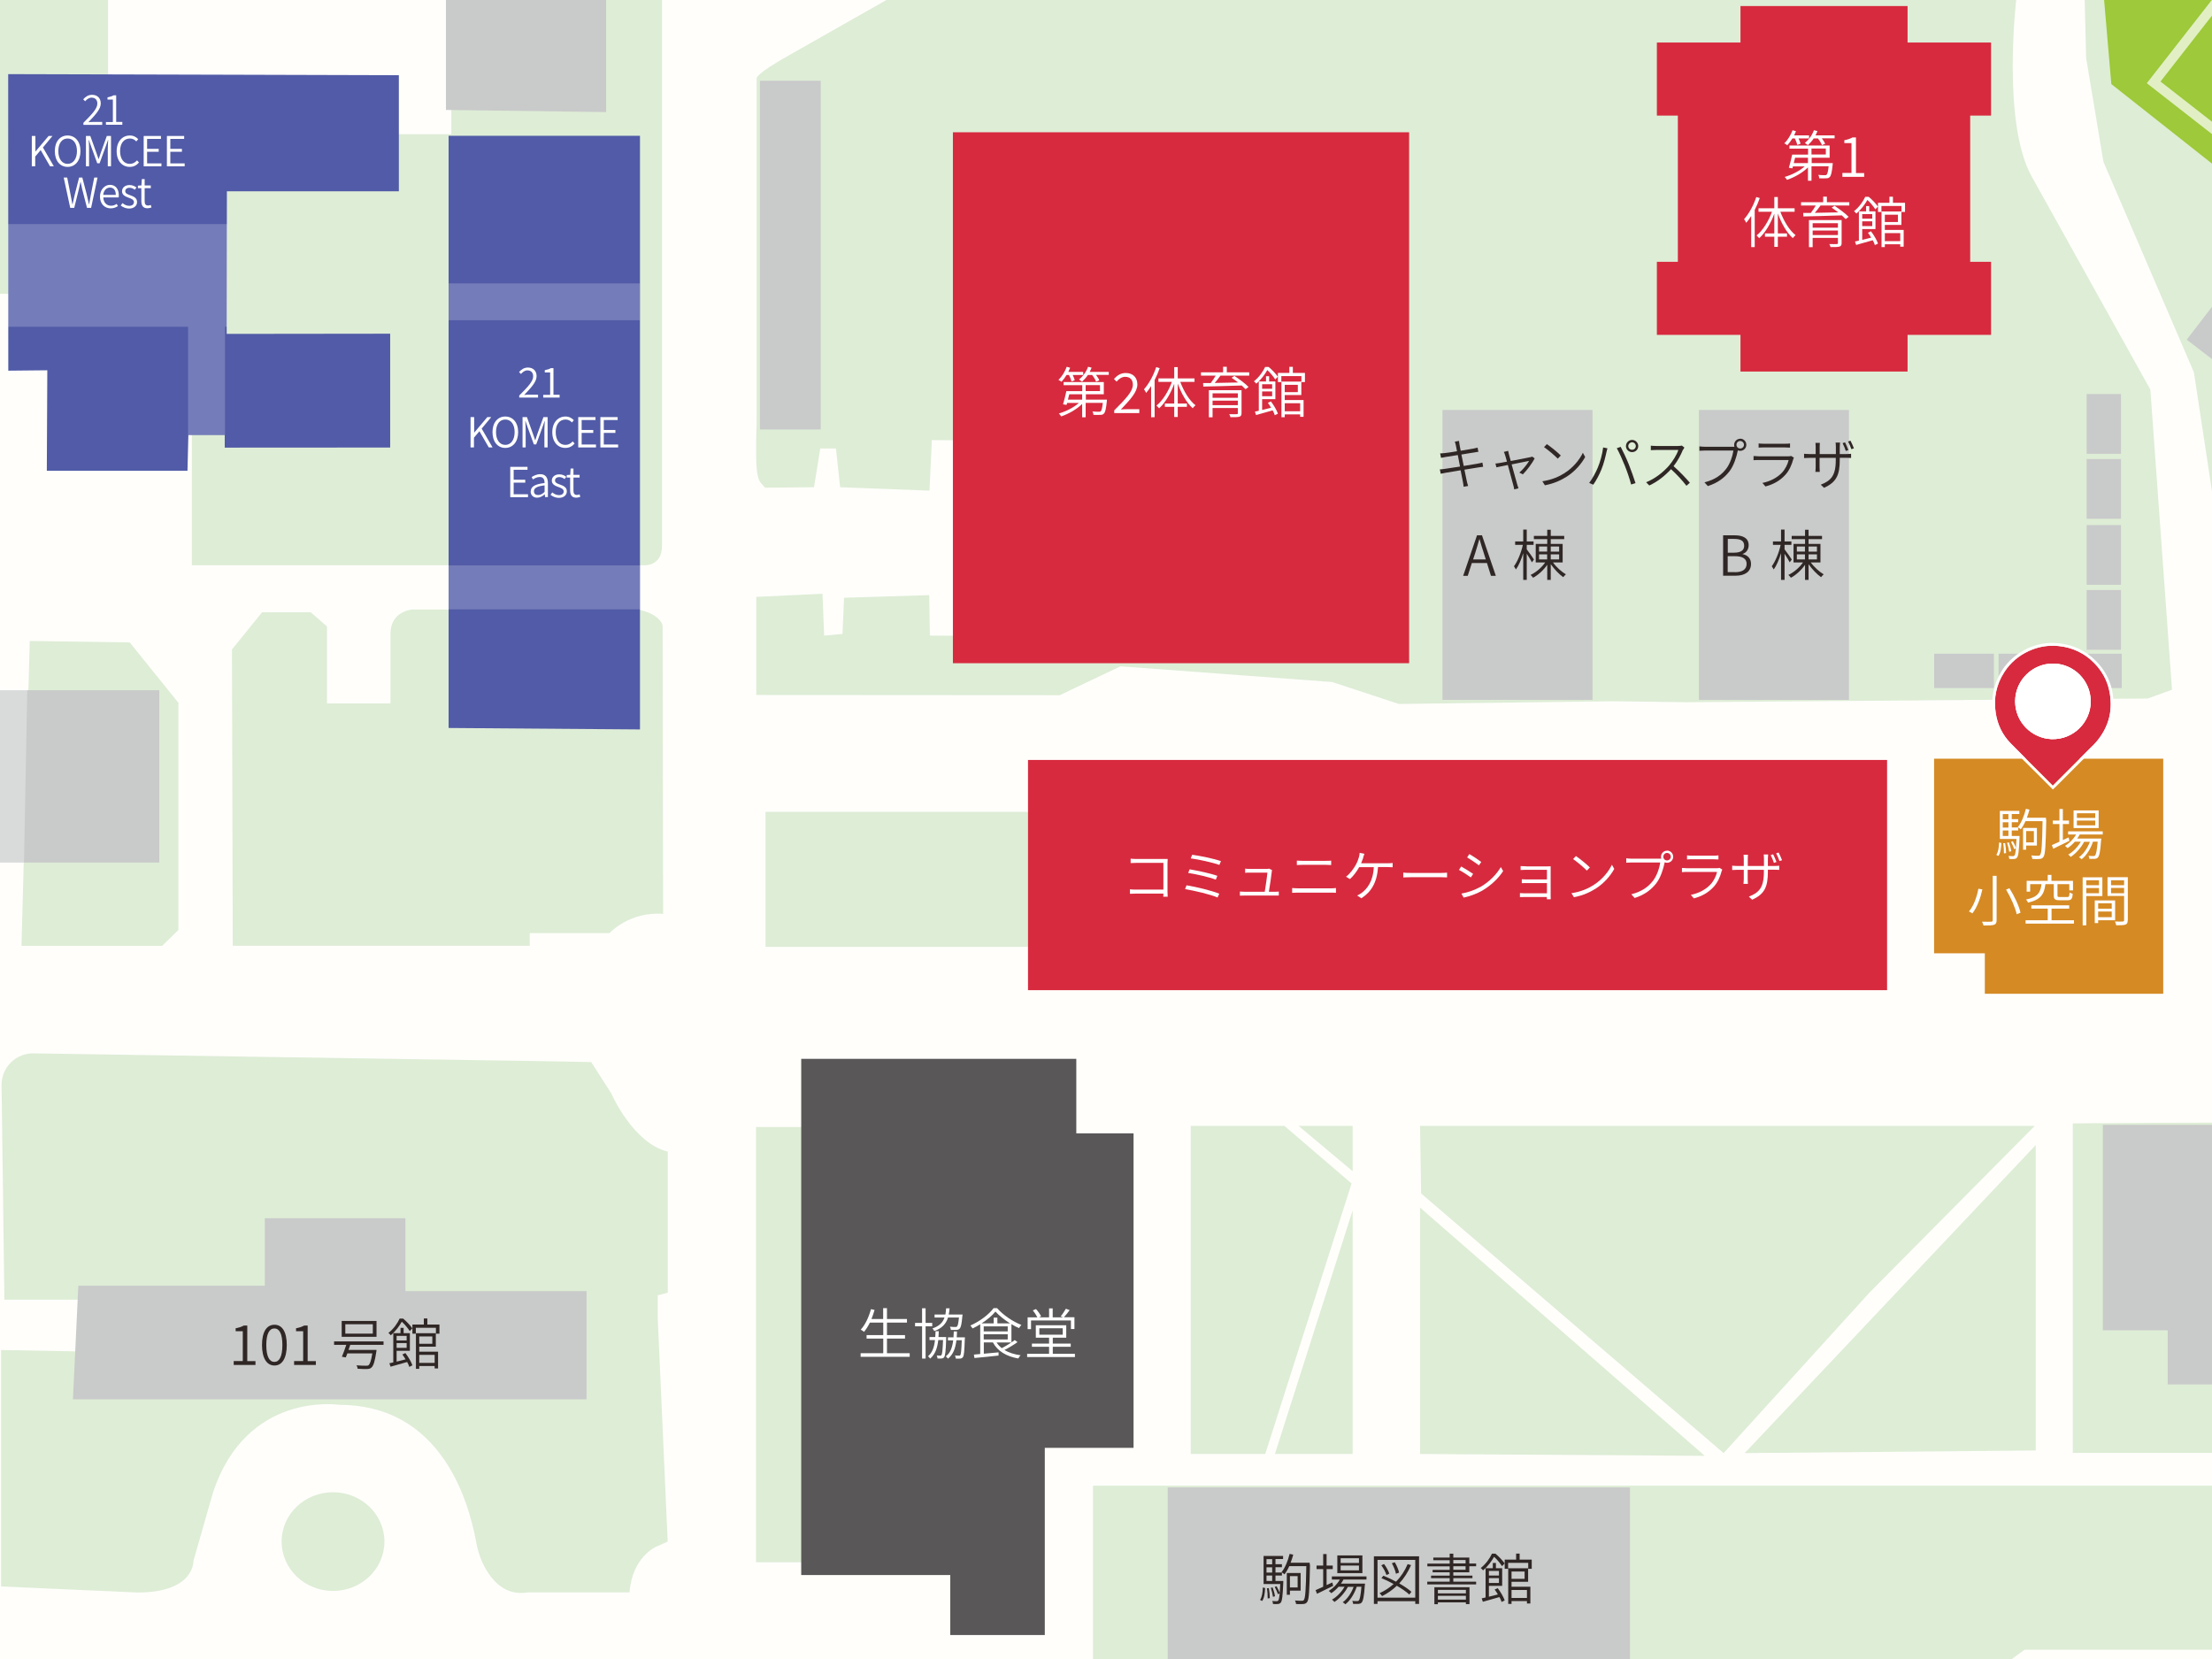
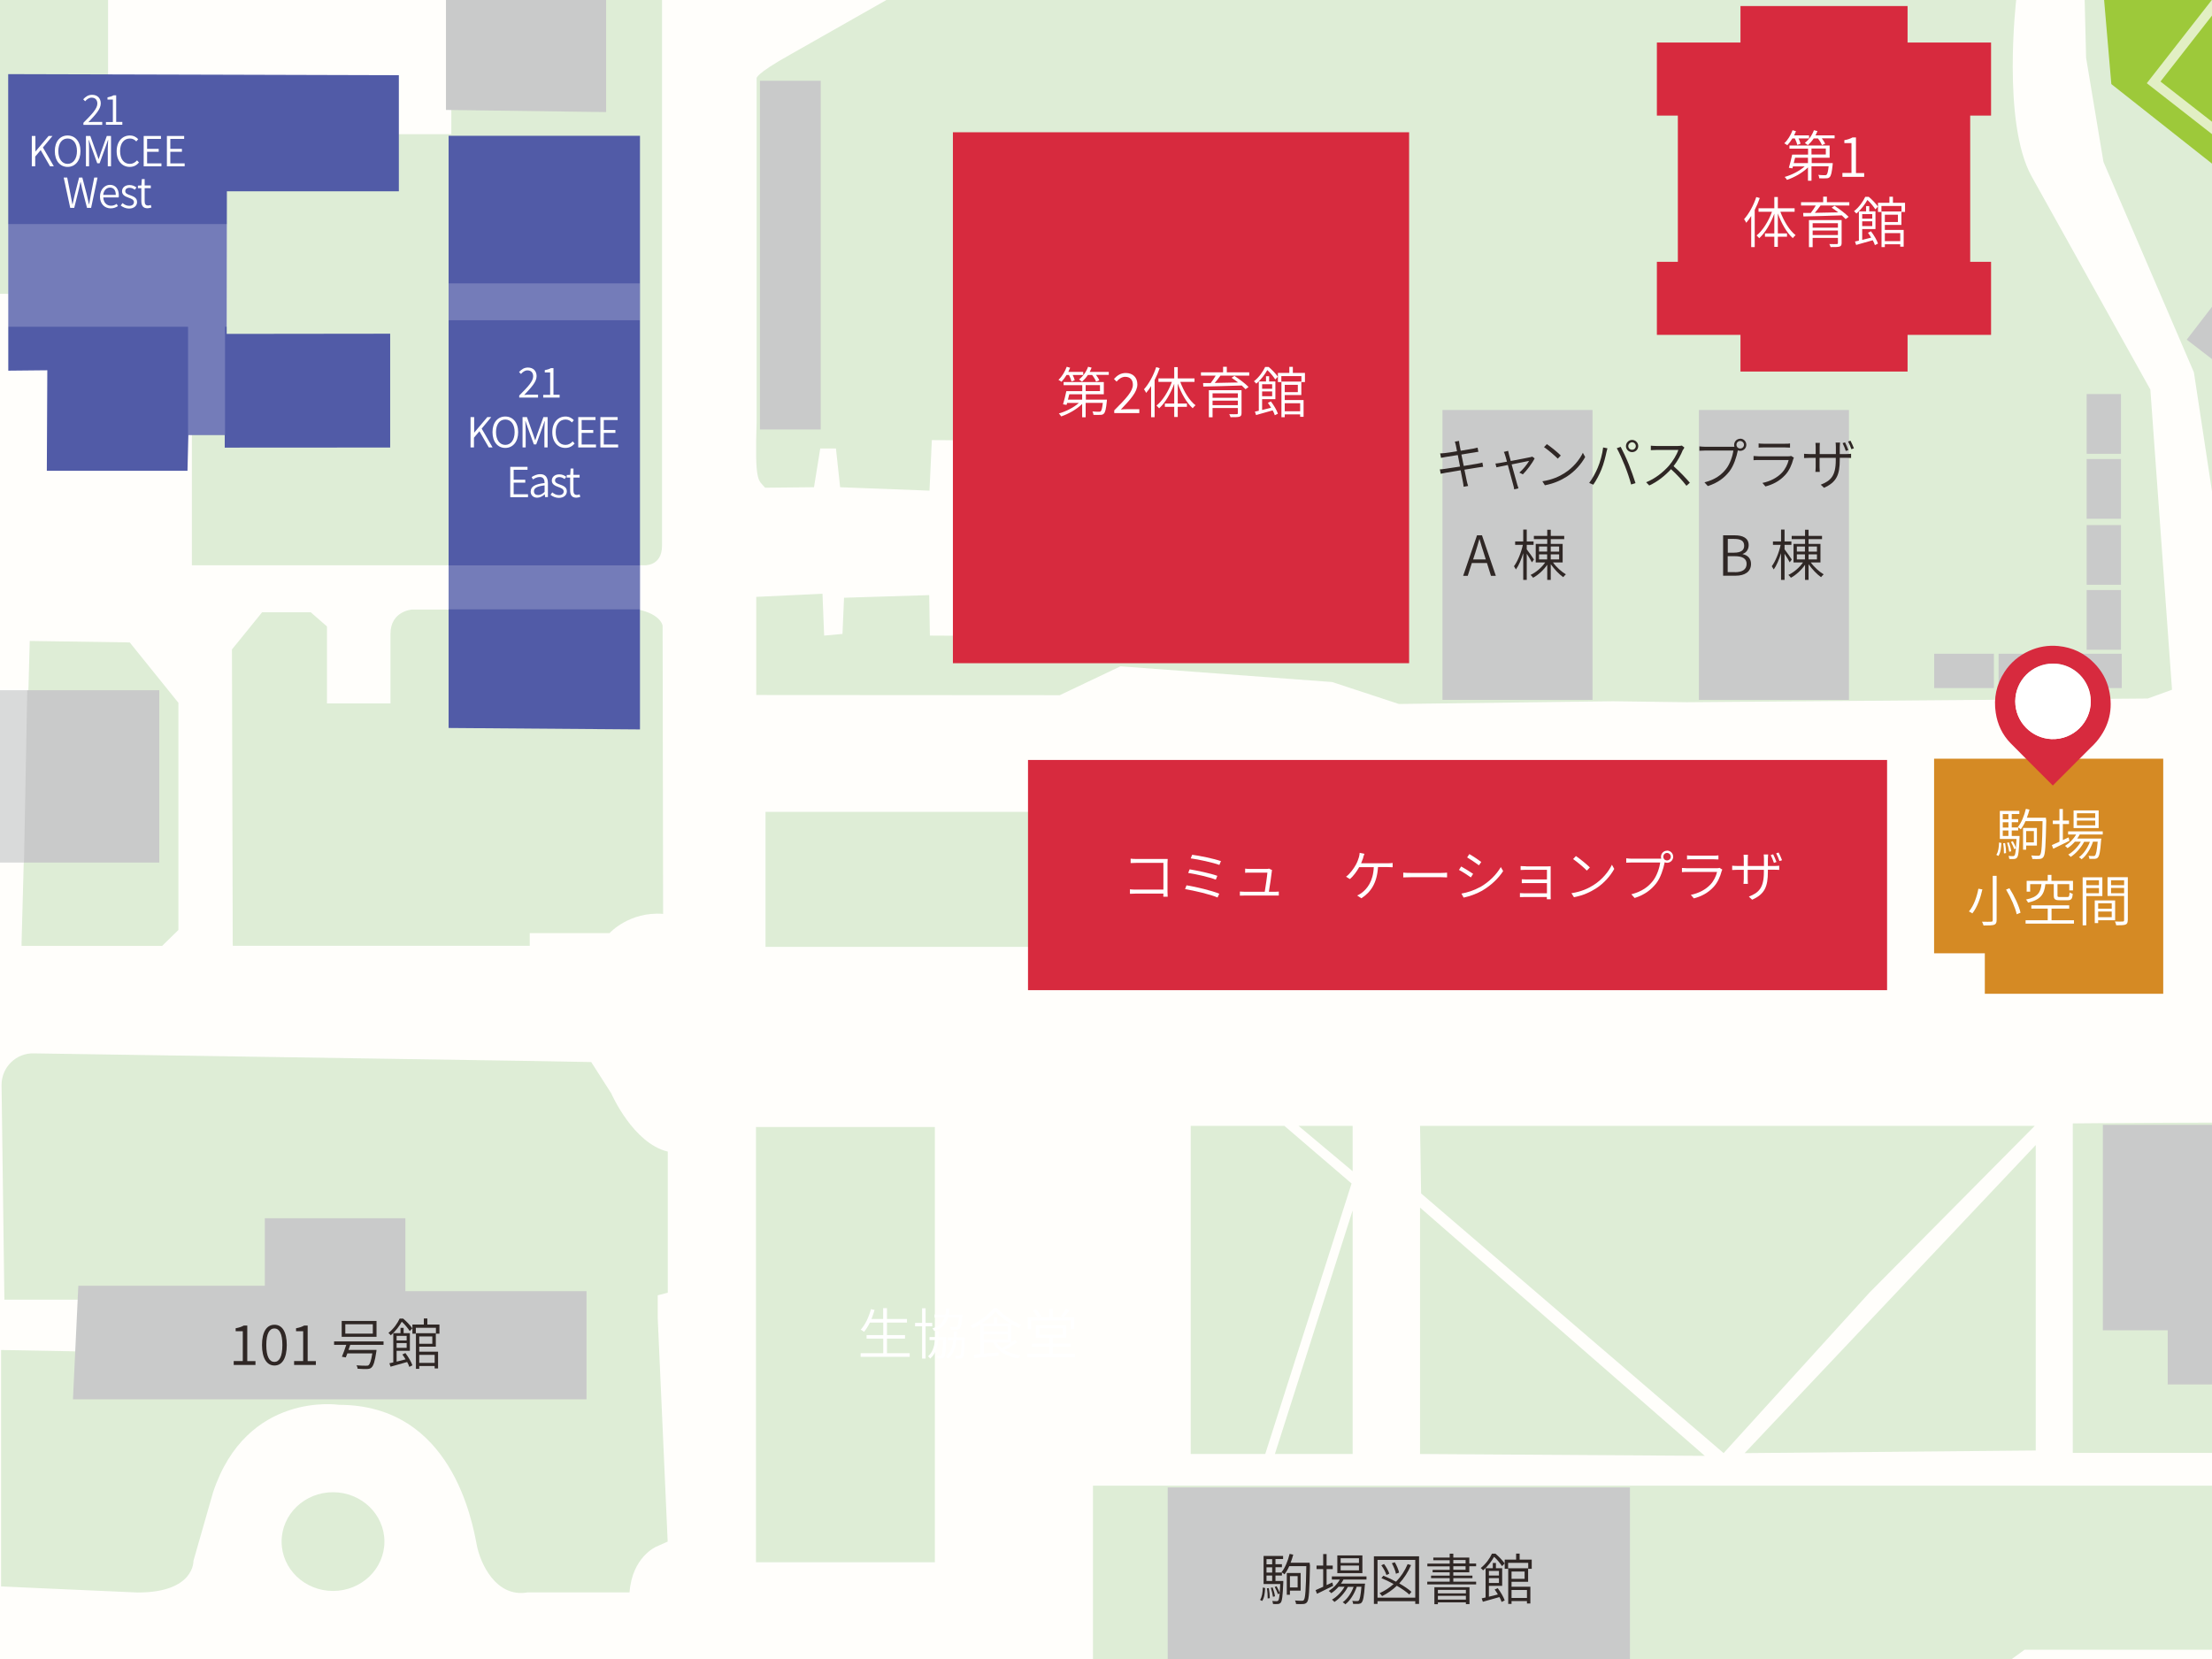
<svg xmlns="http://www.w3.org/2000/svg" xmlns:xlink="http://www.w3.org/1999/xlink" id="b" data-name="KF74_屋外平面地図" viewBox="0 0 226.77 170.08">
  <defs>
    <style>
      .ax {
        opacity: .7;
      }

      .ay {
        fill: #2f2725;
      }

      .ay, .az, .ba, .bb, .bc, .bd, .be, .bf, .bg, .bh, .bi, .bj, .bk, .bl {
        stroke-width: 0px;
      }

      .bm {
        stroke: #fff;
        stroke-miterlimit: 10;
      }

      .bm, .bb {
        fill: none;
      }

      .az {
        fill: #9dc93a;
      }

      .bn {
        isolation: isolate;
      }

      .bo {
        clip-path: url(#v);
      }

      .ba {
        fill: #d72a3e;
      }

      .bc {
        fill: #c9caca;
      }

      .bd {
        fill: #865406;
      }

      .be {
        fill: #deedd6;
      }

      .bf, .bk, .bl {
        fill: #fff;
      }

      .bg {
        fill: #515ba7;
      }

      .bh {
        fill: #595757;
      }

      .bi {
        fill: #d58a24;
      }

      .bj {
        fill: #fffefb;
      }

      .bk {
        opacity: .2;
      }

      .bl {
        opacity: .3;
      }
    </style>
    <symbol id="a" data-name="place" viewBox="0 0 12.44 15.02">
      <g>
        <path class="ba" d="m6.22,14.62c-.12-.13-.25-.25-.37-.37-1.32-1.33-2.66-2.64-3.97-3.98-.84-.86-1.34-1.92-1.52-3.11-.23-1.5.06-2.9.89-4.18.62-.96,1.47-1.68,2.51-2.16.96-.44,1.97-.61,3.02-.51,1.43.14,2.66.72,3.66,1.74.76.77,1.29,1.69,1.53,2.74.45,1.98.03,3.76-1.28,5.32-.19.23-.41.44-.63.65-1.26,1.26-2.52,2.52-3.78,3.78-.02.02-.05.05-.08.08ZM2.36,5.98c0,2.16,1.73,3.79,3.71,3.87,2.25.09,4.03-1.73,4.03-3.86,0-2.14-1.73-3.88-3.87-3.88-2.13,0-3.87,1.73-3.87,3.87Z" />
-         <path class="bf" d="m6.2.28c.19,0,.39,0,.59.03,1.43.14,2.66.72,3.66,1.74.76.77,1.29,1.69,1.53,2.74.45,1.98.03,3.76-1.28,5.32-.19.23-.41.44-.63.65-1.26,1.26-2.52,2.52-3.78,3.78-.02.02-.05.05-.08.08-.12-.13-.25-.25-.37-.37-1.32-1.33-2.66-2.64-3.97-3.98-.84-.86-1.34-1.92-1.52-3.11-.23-1.5.06-2.9.89-4.18.62-.96,1.47-1.68,2.51-2.16.78-.36,1.59-.54,2.43-.54m.03,9.57c2.17,0,3.87-1.79,3.87-3.86,0-2.14-1.73-3.88-3.87-3.88h0c-2.13,0-3.87,1.74-3.87,3.87,0,2.16,1.73,3.79,3.71,3.87.05,0,.11,0,.16,0m-.03-9.86c-.88,0-1.74.19-2.55.56-1.1.51-1.99,1.27-2.63,2.26C.15,4.16-.16,5.63.08,7.21c.2,1.28.74,2.38,1.6,3.26.91.94,1.84,1.86,2.77,2.78l1.2,1.2.25.25.12.12.19.2.2-.19.09-.08.77-.77,3.01-3.01.13-.13c.17-.17.35-.34.51-.54,1.36-1.62,1.81-3.49,1.34-5.56-.25-1.08-.79-2.05-1.61-2.88C9.6.79,8.31.18,6.81.03c-.21-.02-.41-.03-.62-.03h0Zm.03,9.57s-.1,0-.15,0c-1.92-.08-3.43-1.65-3.44-3.59,0-1.98,1.61-3.59,3.59-3.59,1.98,0,3.59,1.62,3.59,3.6,0,.94-.37,1.83-1.04,2.51-.68.69-1.59,1.07-2.55,1.07h0Z" />
        <path class="bf" d="m2.36,5.98c0-2.14,1.74-3.87,3.87-3.87,2.14,0,3.87,1.75,3.87,3.88,0,2.12-1.78,3.95-4.03,3.86-1.98-.08-3.7-1.71-3.71-3.87Z" />
      </g>
    </symbol>
    <clipPath id="v">
      <rect class="bb" width="226.77" height="170.08" />
    </clipPath>
  </defs>
  <g class="bo">
    <g>
      <rect class="bj" x="-411.93" y="-238.13" width="841.89" height="595.28" />
      <path class="be" d="m39.41,158.04c0,2.8-2.36,5.06-5.27,5.06s-5.27-2.26-5.27-5.06,2.36-5.06,5.27-5.06,5.27,2.27,5.27,5.06" />
      <path class="be" d="m222.67,70.7l-2.22-30.76-12.19-21.89c-3.05-5.54-1.55-18.18-1.55-18.18l-59.97-2.6-19.95-.83V-1.35s-27.44-1.11-27.44-1.11l-1.94-1.25-16.35,9.28c-3.74,2.08-3.49,2.47-3.49,2.47v35.11c-.2,6.42.15,6,.87,6.85l5.01-.05.64-3.97h1.61s.43,3.97.43,3.97l9.16.35.24-5.18,20.8.11v8.53s6.98.34,6.98.34l.1,3.37-7.08-.08-.04,7.88-20.96-.11-.07-4.15-8.73.27-.16,3.71-1.88.17-.17-4.29-6.79.32v10.06s31.11.02,31.11.02l6.23-2.96,21.7,1.61,6.84,2.25,21.94-.28,7.59.1,47.24-.38,2.49-.9" />
      <path class="be" d="m23.87,96.96h30.44s0-1.3,0-1.3h8.18s2.02-2.24,5.49-1.97l-.05-29.54s-.17-1.39-3.22-1.78h-6.24s-2.36-.26-2.77,2.37v7.63h-6.1v-7.51s-.69-2.24-2.22-2.37h-5.13s-2.22.13-2.22,2.5v7.12h-6.51v-7.89s-1.66-1.45-1.66-1.45h-4.99s-3.09,3.81-3.09,3.81l.08,30.24" />
      <polyline class="be" points="2.21 96.97 16.62 96.97 18.29 95.34 18.29 72.05 13.3 65.86 3.05 65.71 2.21 96.69" />
      <path class="be" d="m67.87-16.74V55.93c0,2.22-1.92,2.02-1.92,2.02H19.67V19.3h5.54s0-5.54,0-5.54h21.06s0-16.9,0-16.9H14.96v-9.42s-1.39-5.27-1.39-5.27v-3.88s.83-1.11.83-1.11l3.05-.28,1.39.83v4.71s4.16,0,4.16,0l-.28-3.88,1.39-1.39,41.01.83,2.76,5.25Z" />
      <polyline class="be" points="15.24 22.91 14.52 30.2 -22.1 30 -25.78 22.63 -25.92 1.48 -24.48 -2.45 -20.44 -2.5 -20.79 -7.58 -21.9 -8.96 -22.45 -21.99 -18.02 -21.99 -18.02 -17.83 -15.25 -14.23 -10.26 -14.23 -8.18 -16.31 -8.18 -21.16 -7.49 -22.82 9.69 -22.54 11.08 -21.43 11.08 17.92 15.24 22.91" />
      <path class="be" d="m255.15,148.95h-42.65v-33.78s17.95-.18,23.93,0c5.27.16,13.27,6.08,14.85,13.44,1.09,5.09,3.87,20.35,3.87,20.35Z" />
      <polygon class="be" points="141.72 79.1 141.72 83.23 78.48 83.23 78.48 97.07 141.72 97.07 142.16 97.07 190.67 97.07 190.67 79.1 141.72 79.1" />
      <rect class="be" x="77.5" y="115.54" width="18.34" height="44.62" />
      <path class="be" d="m258.45,169.12l-2.67-16.81H112.05v31.34h-5.55v-11.9h-26.58l6.38,25.99c.26,1.05,1.2,1.79,2.29,1.79h44.07c1.98.09,5.19.19,6.54-.09,3.32-.69,8.4-3.71,11.68-4.57.93-.25,2.41-.78,4.28-.97,7.83-.76,21.6-.68,21.6-.68,0,0,8.55-.08,10.91-1.49,2.68-1.6,7.34-10.11,7.34-10.11l.14-3.46,12.4-9.03h50.89Z" />
      <polygon class="be" points="174.77 149.25 145.58 123.8 145.58 149.06 174.77 149.25" />
      <polygon class="be" points="131.67 115.42 122.07 115.42 122.07 149.06 129.71 149.06 138.56 121.33 131.67 115.42" />
      <polygon class="be" points="138.67 120.07 138.67 115.42 133.12 115.42 138.67 120.07" />
      <path class="be" d="m357.05,183.16c0-.08-.03-.16-.07-.23l-20.17-38.6s-18.25-32.86-26.86-43.36c-8.76-10.67-44.14-43.68-48.53-47.76-.25-.23-.27-.62-.04-.87l28.04-31.16c.24-.27.2-.69-.09-.91l-19.09-14.37-38.27-31.11c-.23-.19-.56-.19-.79,0l-10.61,8.75s-.09.08-.12.13l-6.77,10.01c-.07.11-.11.23-.11.36l.29,11.77s0,.06,0,.09l1.77,10.62s.02.1.04.14l9.22,21.45s.04.1.04.15l5.1,33.59c.36,2.35.46,4.73.32,7.1l-1.92,30.98c-.02.34.23.63.56.66l16.92,1.5c.1,0,.19.04.27.09.74.47,4.64,2.94,5.69,4.17.96,1.12,2.65,5.14,2.77,5.42,0,.01,0,.02.01.04l12.96,39.09c.1.31.43.49.75.4l5.12-1.4c.31-.09.63.08.75.38l3.8,10.32c.12.33-.06.7-.39.8l-5.84,1.88c-.3.1-.48.4-.42.71.63,3.01,3.71,17.66,4.24,21.17.74,4.84,7.04,20.66,8.32,23.84.13.31.47.46.79.35l27.55-10.14c.29-.11.62.02.76.29l1.06,1.98c.18.33.03.73-.32.87l-27.51,10.76c-.34.13-.49.53-.33.86l11.09,22.06c.08.16.23.28.41.32l39.06,9.32c.09.02.18.02.27,0l26.14-5.54c.31-.07.52-.35.49-.67l-6.39-66.32Z" />
      <polygon class="be" points="130.7 149.06 138.67 149.06 138.67 124.09 130.7 149.06" />
      <polygon class="be" points="191.66 132.51 176.7 148.97 145.69 122.35 145.58 115.42 208.6 115.42 191.66 132.51" />
      <polygon class="be" points="208.7 117.39 178.86 148.97 208.7 148.7 208.7 117.39" />
      <line class="bb" x1="65.87" y1="118.82" x2="56.04" y2="110.3" />
      <line class="bb" x1="65.87" y1="118.82" x2="46.99" y2="102.46" />
      <path class="be" d="m68.46,132.53v-14.47c-3.57-.85-5.79-5.96-5.79-5.96l-2.06-3.22-5.43-.1-51.66-.79c-1.85-.08-3.38,1.42-3.36,3.27l.29,21.98h9.19s-.11,5.33-.11,5.33l-9.42-.17v24.24l14.01.62c5.86,0,5.71-3.24,5.71-3.24l2.01-7.02c3.46-10.43,12.91-8.98,12.91-8.98,11.56,0,13.67,11.99,14.13,14.38.35,1.84,1.95,5.41,5.19,4.85h10.47c.26-3.62,2.72-4.68,2.72-4.68l1.19-.53-1.02-22.92v-2.33l1.02-.26Z" />
      <rect id="w" data-name="11301_キャンパスプラザA棟" class="bc" x="147.88" y="42.03" width="15.38" height="29.72" />
      <rect id="x" data-name="11302_キャンパスプラザB棟" class="bc" x="174.17" y="42.03" width="15.38" height="29.72" />
      <polygon id="y" data-name="11303_学生会館" class="bc" points="14.13 -14.71 13.92 -1.41 45.72 -1.41 45.72 11.27 62.14 11.49 62.14 -14.71 14.13 -14.71" />
      <rect id="z" data-name="11305_1番倉庫" class="bc" x="213.92" y="40.4" width="3.52" height="6.12" />
      <rect id="aa" data-name="11306_2番倉庫" class="bc" x="213.92" y="47.06" width="3.52" height="6.12" />
      <rect id="ab" data-name="11307_3番倉庫" class="bc" x="213.92" y="53.83" width="3.52" height="6.12" />
      <rect id="ac" data-name="11308_4番倉庫" class="bc" x="213.92" y="60.49" width="3.52" height="6.12" />
      <rect id="ad" data-name="11309_5番倉庫" class="bc" x="211.4" y="67.02" width="6.12" height="3.52" />
      <polygon id="ae" data-name="11406_和館" class="bc" points="233.87 121.41 233.87 115.32 215.58 115.32 215.58 136.38 222.23 136.38 222.23 141.93 238.31 141.93 238.31 121.41 233.87 121.41" />
      <rect id="af" data-name="ロッカー棟" class="bc" x="77.91" y="8.28" width="6.23" height="35.75" />
      <polygon id="ag" data-name="8号" class="bc" points="-47.48 70.76 -47.48 88.43 16.33 88.43 16.33 70.76 -9.09 70.76 -9.09 64.23 -15.58 63.78 -15.58 70.76 -47.48 70.76" />
      <polygon id="ah" data-name="8号館ピロティ" class="bl" points="2.46 88.46 -7.54 88.46 -7.12 70.5 2.8 70.54 2.46 88.46" />
      <polygon id="ai" data-name="101" class="bc" points="27.15 124.89 27.15 131.81 8.03 131.81 7.48 143.45 60.13 143.45 60.13 132.37 41.56 132.37 41.56 124.89 27.15 124.89" />
      <rect class="bc" x="198.29" y="67.02" width="6.12" height="3.52" />
      <rect class="bc" x="204.89" y="67.02" width="6.12" height="3.52" />
      <polygon class="bc" points="224.18 34.82 235.58 43.59 230.6 50.07 240.1 57.37 253.85 39.5 244.35 32.19 232.95 23.42 224.18 34.82" />
      <rect id="aj" data-name="11404_駒場図書館" class="bc" x="119.71" y="152.49" width="47.39" height="36.58" />
      <polygon id="ak" data-name="21 KOMCEE East" class="bg" points="45.99 13.92 45.99 74.63 65.61 74.78 65.61 13.92 45.99 13.92" />
      <rect id="al" data-name="ピロティ（南側）" class="bk" x="45.99" y="57.96" width="19.61" height="4.51" />
      <rect id="am" data-name="ピロティ（北側）" class="bk" x="45.99" y="29.05" width="19.61" height="3.78" />
      <polygon id="an" data-name="21 KOMCEE West" class="bg" points="23.04 45.89 40 45.88 40 34.21 23.24 34.23 23.26 19.61 40.89 19.61 40.89 7.71 23.27 7.66 .84 7.6 .85 38 4.85 37.96 4.8 48.26 8.97 48.26 19.22 48.26 19.31 44.6 23.04 44.6 23.04 45.89" />
      <polygon id="ao" data-name="ピロティ" class="bk" points=".77 22.97 .77 33.5 19.28 33.5 19.28 44.58 23.07 44.58 23.07 33.5 23.32 33.5 23.32 22.97 .77 22.97" />
      <polygon id="ap" data-name="1241_第一体育館" class="ba" points="204.12 11.85 204.12 4.36 195.56 4.36 195.56 .62 178.43 .62 178.43 4.36 169.86 4.36 169.86 11.85 172.01 11.85 172.01 26.84 169.86 26.84 169.86 34.33 178.43 34.33 178.43 38.09 195.56 38.09 195.56 34.33 204.12 34.33 204.12 26.84 201.98 26.84 201.98 11.85 204.12 11.85" />
      <rect id="aq" data-name="第二体育館" class="ba" x="97.69" y="13.56" width="46.77" height="54.43" />
      <rect id="ar" data-name="コミュニケーションプラザ北館" class="ba" x="105.39" y="77.91" width="88.07" height="23.6" />
-       <polygon id="as" data-name="生協食堂" class="bh" points="110.34 116.19 110.34 108.55 86.66 108.55 83.66 108.55 82.14 108.55 82.14 161.47 86.66 161.47 97.42 161.47 97.42 167.62 107.11 167.62 107.11 148.43 116.21 148.43 116.21 116.19 110.34 116.19" />
      <g id="at" data-name="1317_教職員用テニスコート">
        <path id="au" data-name="テニスコート（地面）" class="az" d="m231.53-24.28l-16.21,19.75,1.13,13.15,31.5,24.89,21.82-27.02-38.24-30.76" />
        <g id="av" data-name="テニスコート（コート線）" class="ax">
          <rect class="bm" x="230.96" y="-2.96" width="13.23" height="32.25" transform="translate(80.96 192.29) rotate(-52.01)" />
        </g>
      </g>
      <g id="aw" data-name="415_駒場小空間">
        <g class="bn">
          <rect class="bd" x="198.28" y="77.78" width="23.49" height="0" />
          <polygon class="bi" points="221.77 77.78 221.77 101.88 203.48 101.88 203.48 97.73 198.28 97.73 198.28 77.78 221.77 77.78" />
        </g>
      </g>
      <g>
        <path class="ay" d="m129.18,164.01c.2-.28.27-.78.28-1.26l.24.05c-.03.49-.08,1.03-.31,1.33l-.22-.12Zm2.38-1.93s0,.1,0,.15c-.06,1.41-.12,1.9-.26,2.07-.08.09-.17.13-.29.14-.11.01-.31.01-.5,0-.01-.09-.04-.22-.08-.31.2.02.38.02.45.02s.11-.01.16-.06c.06-.07.11-.28.15-.74l-.19.08c-.05-.2-.19-.51-.32-.74l.19-.07c.13.22.27.51.32.7.02-.24.04-.54.06-.93h-1.71v-2.88h2v.32h-.78v.53h.66v.31h-.66v.54h.66v.31h-.66v.56h.83Zm-1.72-2.24v.53h.58v-.53h-.58Zm.58.84h-.58v.54h.58v-.54Zm-.58,1.4h.58v-.56h-.58v.56Zm.24.73c.06.33.1.75.1,1.03l-.22.03c.01-.28-.02-.7-.08-1.04l.21-.02Zm.42.88c-.03-.24-.12-.62-.22-.91l.19-.04c.11.29.21.67.24.91l-.21.05Zm3.8-3.29c-.06,2.7-.1,3.57-.29,3.83-.1.15-.22.19-.39.21-.18.02-.47.01-.75,0,0-.1-.05-.26-.11-.36.31.03.6.03.71.03.1,0,.15-.01.2-.09.15-.18.21-1.04.25-3.46h-1.75c-.14.32-.31.61-.48.84-.06-.06-.23-.17-.31-.22.37-.46.66-1.17.83-1.88l.37.08c-.07.28-.17.57-.27.83h1.96v.2Zm-2.06,2.67v.42h-.32v-2.23h1.42v1.81h-1.11Zm0-1.49v1.16h.79v-1.16h-.79Z" />
        <path class="ay" d="m136.69,162.57c-.58.29-1.2.59-1.67.82l-.15-.37c.21-.09.49-.21.78-.35v-1.81h-.68v-.36h.68v-1.18h.35v1.18h.63v.36h-.63v1.64l.59-.27.08.33Zm1.04-.64c-.07.15-.16.28-.26.42h2.47s0,.1-.02.16c-.08,1.18-.18,1.62-.33,1.78-.08.1-.18.12-.31.14-.12,0-.33,0-.56,0,0-.09-.04-.23-.09-.31.22.02.41.02.49.02.08,0,.14,0,.18-.06.1-.1.19-.47.27-1.41h-.48c-.23.69-.67,1.43-1.17,1.8-.06-.08-.18-.16-.27-.21.47-.32.89-.95,1.12-1.58h-.59c-.3.59-.86,1.22-1.38,1.55-.06-.08-.16-.18-.25-.24.48-.26.99-.79,1.29-1.32h-.61c-.23.26-.49.49-.75.66-.05-.06-.19-.18-.26-.23.45-.28.87-.69,1.14-1.17h-.82v-.32h3.55v.32h-2.35Zm1.94-.66h-2.57v-1.81h2.57v1.81Zm-.35-1.52h-1.88v.48h1.88v-.48Zm0,.75h-1.88v.49h1.88v-.49Z" />
        <path class="ay" d="m145.48,159.55v4.88h-.39v-.28h-3.87v.28h-.37v-4.88h4.63Zm-.39,4.24v-3.87h-3.87v3.87h3.87Zm-.61-.32c-.3-.28-.76-.6-1.28-.9-.44.42-.95.78-1.51,1.06-.05-.07-.17-.23-.26-.3.53-.24,1.02-.56,1.44-.94-.41-.23-.84-.44-1.25-.6l.2-.25c.42.17.87.38,1.3.61.5-.51.9-1.11,1.19-1.8l.35.1c-.31.72-.72,1.35-1.21,1.88.5.28.95.59,1.25.86l-.23.29Zm-2.35-2.01c-.07-.27-.3-.69-.52-.99l.28-.13c.23.31.46.71.54.99l-.31.14Zm.98-.12c-.05-.28-.23-.74-.42-1.08l.3-.1c.2.33.39.78.44,1.06l-.32.12Z" />
        <path class="ay" d="m151.33,162.15v.28h-5.01v-.28h2.3v-.36h-1.91v-.26h1.91v-.34h-1.75v-.25h1.75v-.36h-2.29v-.28h2.29v-.35h-1.68v-.27h1.68v-.4h.37v.4h1.64v.61h.7v.28h-.7v.62h-1.64v.34h1.96v.26h-1.96v.36h2.34Zm-4.28.57h3.6v1.73h-.37v-.18h-2.87v.19h-.36v-1.74Zm.36.27v.36h2.87v-.36h-2.87Zm2.87,1v-.39h-2.87v.39h2.87Zm-1.29-3.71h1.26v-.35h-1.26v.35Zm0,.65h1.26v-.36h-1.26v.36Z" />
        <path class="ay" d="m153.98,160.55c-.17-.26-.49-.67-.81-.95-.24.42-.6.95-1.13,1.39-.06-.08-.17-.19-.24-.24.55-.43.94-1.01,1.15-1.47h.36c.35.29.75.71.94,1l-.25.27Zm-.45,2.25c.31.4.61.92.73,1.27l-.32.16c-.04-.15-.12-.32-.22-.5-.59.17-1.22.35-1.7.48l-.12-.35c.12-.02.25-.06.4-.09v-3h.74v-.54h.32v.54h.64v1.81h-1.36v1.11c.29-.07.61-.15.92-.23-.1-.18-.22-.35-.33-.5l.29-.14Zm-.89-1.75v.47h1.03v-.47h-1.03Zm1.03,1.23v-.49h-1.03v.49h1.03Zm3.36-2.39v.94h-.36v-.61h-2.06v.61h-.35v-.94h1.17v-.62h.36v.62h1.24Zm-2.07,2.78h1.93v1.72h-.35v-.25h-1.58v.29h-.34v-3.65h2.04v1.38h-1.7v.5Zm0-1.56v.75h1.34v-.75h-1.34Zm0,1.89v.82h1.58v-.82h-1.58Z" />
      </g>
      <g>
        <path class="ay" d="m23.96,139.53h.93v-3.06h-.73v-.3c.36-.06.62-.16.84-.28h.35v3.65h.84v.39h-2.23v-.39Z" />
        <path class="ay" d="m26.86,137.89c0-1.35.48-2.08,1.28-2.08s1.26.74,1.26,2.08-.47,2.1-1.26,2.1-1.28-.75-1.28-2.1Zm2.09,0c0-1.2-.33-1.7-.82-1.7s-.83.5-.83,1.7.33,1.73.83,1.73.82-.53.82-1.73Z" />
        <path class="ay" d="m30.15,139.53h.93v-3.06h-.73v-.3c.36-.06.62-.16.84-.28h.35v3.65h.84v.39h-2.23v-.39Z" />
        <path class="ay" d="m35.91,137.86c-.06.17-.12.36-.18.53h2.87l-.02.18c-.15,1-.29,1.44-.5,1.63-.12.11-.25.14-.46.15-.18.01-.56,0-.96-.03,0-.1-.05-.25-.12-.35.4.04.82.04.96.04.14,0,.21,0,.27-.04.16-.12.28-.48.4-1.22h-2.56c-.06.15-.11.29-.16.41l-.4-.07c.14-.32.31-.8.45-1.22h-1.25v-.35h5.07v.35h-3.41Zm2.69-.81h-3.57v-1.63h3.57v1.63Zm-.38-1.29h-2.82v.96h2.82v-.96Z" />
        <path class="ay" d="m42,136.45c-.17-.26-.49-.67-.81-.95-.24.42-.6.95-1.13,1.39-.06-.08-.17-.19-.24-.24.55-.43.94-1.01,1.15-1.47h.36c.35.29.75.71.94,1l-.25.27Zm-.45,2.25c.31.4.61.92.73,1.27l-.32.16c-.04-.15-.12-.32-.22-.5-.59.17-1.22.35-1.7.48l-.12-.35c.12-.02.25-.06.4-.09v-3h.74v-.54h.32v.54h.64v1.81h-1.36v1.11c.29-.07.61-.15.92-.23-.1-.18-.22-.35-.33-.5l.29-.14Zm-.89-1.75v.47h1.03v-.47h-1.03Zm1.03,1.23v-.49h-1.03v.49h1.03Zm3.36-2.39v.94h-.36v-.61h-2.06v.61h-.35v-.94h1.17v-.62h.36v.62h1.24Zm-2.07,2.78h1.93v1.72h-.35v-.25h-1.58v.29h-.34v-3.65h2.04v1.38h-1.7v.5Zm0-1.56v.75h1.34v-.75h-1.34Zm0,1.89v.82h1.58v-.82h-1.58Z" />
      </g>
      <g>
        <path class="ay" d="m151.41,54.88h.52l1.42,4.15h-.5l-.41-1.31h-1.55l-.42,1.31h-.47l1.42-4.15Zm-.4,2.47h1.31l-.21-.67c-.16-.47-.29-.92-.43-1.41h-.02c-.14.49-.27.94-.42,1.41l-.22.67Z" />
        <path class="ay" d="m157.05,57.65c-.1-.2-.33-.59-.53-.88v2.68h-.36v-2.74c-.2.65-.47,1.29-.75,1.67-.05-.1-.14-.24-.2-.33.36-.48.74-1.39.91-2.19h-.79v-.35h.83v-1.22h.36v1.22h.7v.35h-.7v.46c.17.21.64.87.74,1.04l-.21.29Zm2.15,0c.34.48.9.98,1.33,1.23-.08.07-.2.2-.27.29-.41-.28-.92-.82-1.28-1.33v1.61h-.36v-1.55c-.37.54-.93,1.05-1.45,1.33-.06-.09-.18-.22-.26-.29.54-.25,1.14-.75,1.5-1.28h-.97v-1.9h1.18v-.49h-1.37v-.33h1.37v-.63h.36v.63h1.38v.33h-1.38v.49h1.22v1.9h-1Zm-1.42-1.1h.83v-.52h-.83v.52Zm0,.8h.83v-.52h-.83v.52Zm1.2-1.32v.52h.86v-.52h-.86Zm.86.8h-.86v.52h.86v-.52Z" />
      </g>
      <g>
        <path class="ay" d="m176.65,54.88h1.2c.84,0,1.42.29,1.42,1.01,0,.41-.22.77-.62.9v.02c.51.1.86.43.86,1,0,.81-.64,1.21-1.57,1.21h-1.29v-4.15Zm1.11,1.78c.75,0,1.05-.27,1.05-.71,0-.51-.35-.7-1.02-.7h-.66v1.41h.63Zm.11,2c.74,0,1.19-.27,1.19-.86,0-.53-.43-.78-1.19-.78h-.75v1.63h.75Z" />
        <path class="ay" d="m183.48,57.65c-.1-.2-.33-.59-.53-.88v2.68h-.36v-2.74c-.2.65-.47,1.29-.75,1.67-.05-.1-.14-.24-.2-.33.36-.48.74-1.39.91-2.19h-.79v-.35h.83v-1.22h.36v1.22h.7v.35h-.7v.46c.17.21.64.87.74,1.04l-.21.29Zm2.15,0c.34.48.9.98,1.33,1.23-.08.07-.2.2-.27.29-.41-.28-.92-.82-1.28-1.33v1.61h-.36v-1.55c-.37.54-.93,1.05-1.45,1.33-.06-.09-.18-.22-.26-.29.54-.25,1.14-.75,1.5-1.28h-.97v-1.9h1.18v-.49h-1.37v-.33h1.37v-.63h.36v.63h1.38v.33h-1.38v.49h1.22v1.9h-1Zm-1.42-1.1h.83v-.52h-.83v.52Zm0,.8h.83v-.52h-.83v.52Zm1.2-1.32v.52h.86v-.52h-.86Zm.86.8h-.86v.52h.86v-.52Z" />
      </g>
      <g>
        <path class="ay" d="m149.13,45.28l.45-.08c0,.11.03.26.05.39,0,.06.06.29.12.62.56-.09,1.09-.18,1.34-.23.16-.03.29-.06.39-.09l.08.43c-.08,0-.24.03-.39.06-.26.04-.8.12-1.35.22.07.36.16.78.24,1.17.58-.1,1.13-.19,1.42-.24.22-.04.37-.07.49-.11l.08.43c-.11.01-.28.04-.5.07-.32.05-.86.14-1.42.23.11.57.21,1.04.24,1.16.04.16.08.35.14.51l-.46.08c-.03-.19-.04-.36-.08-.52-.02-.12-.11-.6-.23-1.17-.65.11-1.28.21-1.55.26-.22.04-.37.07-.49.1l-.09-.45c.13,0,.34-.03.49-.05.29-.04.92-.14,1.58-.24-.08-.4-.16-.82-.23-1.18-.54.08-1.05.16-1.27.2-.16.03-.29.06-.45.09l-.09-.46c.14,0,.28-.02.46-.03.23-.02.73-.1,1.27-.19-.06-.32-.11-.55-.12-.61-.03-.14-.07-.27-.1-.38Z" />
        <path class="ay" d="m154.69,46.57c.03.12.1.37.19.69.82-.15,1.81-.35,2-.39.06-.01.15-.03.2-.06l.25.18c-.23.48-.82,1.26-1.21,1.64l-.36-.18c.36-.31.8-.84,1-1.2-.13.02-.98.19-1.79.36.23.82.51,1.84.58,2.08.03.11.08.27.12.37l-.44.11c-.01-.12-.04-.26-.08-.4-.07-.25-.35-1.28-.57-2.1-.55.11-1.03.21-1.17.24l-.1-.39c.16-.01.29-.03.46-.06.08-.01.36-.06.72-.13-.08-.32-.16-.57-.19-.67-.04-.14-.08-.24-.13-.33l.44-.11c.02.09.04.21.08.35Z" />
        <path class="ay" d="m160.41,48.49c.86-.54,1.54-1.38,1.86-2.07l.24.43c-.38.69-1.03,1.46-1.87,2-.57.36-1.28.71-2.26.9l-.26-.41c1-.15,1.75-.5,2.28-.84Zm-.4-1.79l-.31.32c-.28-.29-.99-.9-1.41-1.18l.29-.31c.4.27,1.13.86,1.43,1.17Z" />
        <path class="ay" d="m164.34,45.87l.45.09c-.03.12-.07.27-.1.39-.07.35-.27,1.2-.52,1.79-.21.52-.51,1.09-.83,1.55l-.42-.18c.36-.48.67-1.07.87-1.54.25-.58.49-1.45.56-2.09Zm1.41.08l.4-.14c.22.41.58,1.17.83,1.79.23.57.53,1.43.69,1.93l-.45.14c-.14-.56-.41-1.34-.65-1.94-.23-.58-.58-1.36-.82-1.78Zm1.57-.85c.34,0,.63.28.63.63s-.28.62-.63.62-.63-.28-.63-.62.28-.63.63-.63Zm0,1.01c.21,0,.38-.17.38-.38s-.18-.39-.38-.39-.39.18-.39.39.17.38.39.38Z" />
        <path class="ay" d="m172.53,46.11c-.19.49-.56,1.18-.96,1.68.6.52,1.29,1.25,1.67,1.7l-.35.31c-.38-.5-1-1.18-1.58-1.7-.61.66-1.37,1.28-2.23,1.67l-.32-.33c.91-.36,1.75-1.03,2.34-1.7.38-.44.81-1.13.96-1.61h-2.26c-.2,0-.5.02-.56.02v-.46c.06.01.38.03.56.03h2.22c.17,0,.31-.02.4-.04l.26.2s-.1.16-.13.23Z" />
        <path class="ay" d="m178.4,44.97c.35,0,.63.28.63.63s-.28.62-.63.62c-.08,0-.16-.02-.24-.05,0,.02,0,.03-.01.05-.12.6-.4,1.52-.85,2.1-.52.66-1.18,1.18-2.22,1.51l-.34-.38c1.09-.28,1.73-.76,2.21-1.37.41-.52.68-1.34.75-1.89h-2.94c-.22,0-.4.01-.54.02v-.45c.15.02.36.04.55.04h2.88s.1,0,.16,0c-.02-.06-.03-.12-.03-.19,0-.35.28-.63.62-.63Zm0,1.01c.21,0,.39-.17.39-.38s-.18-.39-.39-.39-.38.17-.38.39.17.38.38.38Z" />
        <path class="ay" d="m183.84,47.08c-.15.56-.4,1.16-.83,1.62-.6.65-1.3.98-2.02,1.17l-.31-.36c.79-.16,1.51-.53,2-1.05.35-.37.59-.87.69-1.3h-3.06c-.14,0-.34,0-.54.02v-.43c.2.02.39.03.54.03h3.02c.12,0,.24-.01.29-.04l.29.18c-.02.05-.06.11-.07.15Zm-3.07-1.59h2.25c.18,0,.36,0,.49-.03v.43c-.13-.01-.31-.02-.5-.02h-2.23c-.17,0-.34,0-.49.02v-.43c.15.02.31.03.49.03Z" />
        <path class="ay" d="m187,50.01l-.34-.32c1.01-.4,1.54-.88,1.54-2.51v-.24h-1.66v.95c0,.2.02.45.02.49h-.45s.03-.29.03-.49v-.95h-.63c-.24,0-.5.02-.56.02v-.44s.33.03.56.03h.63v-.75c0-.11-.01-.27-.02-.4h.45s-.02.2-.02.39v.76h1.66v-.73c0-.22-.02-.41-.03-.45h.46c0,.05-.03.23-.03.45v.73h.66c.24,0,.44-.02.5-.03v.43c-.05,0-.25-.02-.5-.02h-.66v.2c0,1.53-.32,2.3-1.6,2.87Zm2.49-3.87l-.26.09c-.08-.24-.22-.59-.33-.8l.25-.08c.1.2.26.56.34.79Zm.57-.18l-.26.09c-.09-.25-.22-.58-.34-.79l.25-.08c.11.2.26.55.35.78Z" />
      </g>
      <g>
        <path class="bf" d="m53.22,40.56c.93-.93,1.44-1.48,1.44-1.98,0-.35-.19-.61-.59-.61-.26,0-.48.16-.66.37l-.2-.2c.25-.27.52-.46.91-.46.55,0,.89.35.89.88,0,.58-.52,1.14-1.27,1.93.16-.02.35-.03.51-.03h.91v.3h-1.93v-.21Z" />
        <path class="bf" d="m55.7,40.48h.7v-2.3h-.55v-.23c.27-.05.47-.12.63-.21h.26v2.73h.63v.29h-1.68v-.29Z" />
        <path class="bf" d="m48.26,42.76h.35v1.6h0l1.35-1.6h.4l-.98,1.18,1.12,1.93h-.39l-.96-1.66-.56.66v1h-.35v-3.11Z" />
        <path class="bf" d="m50.49,44.3c0-.99.54-1.6,1.31-1.6s1.32.61,1.32,1.6-.54,1.62-1.32,1.62-1.31-.63-1.31-1.62Zm2.27,0c0-.8-.38-1.29-.96-1.29s-.95.49-.95,1.29.38,1.31.95,1.31.96-.51.96-1.31Z" />
        <path class="bf" d="m53.59,42.76h.43l.61,1.7c.08.22.15.44.23.66h.02c.08-.22.14-.44.22-.66l.61-1.7h.43v3.11h-.33v-1.8c0-.26.03-.63.04-.9h-.02l-.25.71-.61,1.68h-.24l-.61-1.68-.25-.71h-.02c.02.27.04.64.04.9v1.8h-.32v-3.11Z" />
        <path class="bf" d="m56.62,44.31c0-1,.58-1.61,1.36-1.61.38,0,.67.18.85.38l-.2.23c-.16-.18-.37-.3-.65-.3-.61,0-1.01.49-1.01,1.29s.38,1.31,1,1.31c.3,0,.53-.13.74-.36l.2.22c-.24.28-.54.45-.95.45-.77,0-1.34-.6-1.34-1.61Z" />
        <path class="bf" d="m59.28,42.76h1.77v.3h-1.42v1.02h1.19v.3h-1.19v1.19h1.47v.3h-1.82v-3.11Z" />
        <path class="bf" d="m61.55,42.76h1.77v.3h-1.42v1.02h1.19v.3h-1.19v1.19h1.47v.3h-1.82v-3.11Z" />
        <path class="bf" d="m52.31,47.86h1.77v.3h-1.42v1.02h1.19v.3h-1.19v1.19h1.47v.3h-1.82v-3.11Z" />
        <path class="bf" d="m54.41,50.38c0-.5.44-.75,1.42-.86,0-.31-.09-.62-.49-.62-.28,0-.52.13-.7.25l-.14-.24c.2-.13.52-.3.89-.3.56,0,.78.38.78.93v1.42h-.29l-.03-.28h-.01c-.22.19-.49.34-.77.34-.38,0-.67-.23-.67-.65Zm1.42.05v-.67c-.81.09-1.09.29-1.09.6,0,.28.19.39.43.39s.43-.11.66-.32Z" />
        <path class="bf" d="m56.45,50.71l.17-.23c.2.16.4.28.69.28.32,0,.48-.17.48-.38,0-.25-.28-.36-.54-.45-.33-.12-.68-.27-.68-.66,0-.36.29-.64.78-.64.28,0,.52.11.7.25l-.17.23c-.16-.11-.32-.2-.53-.2-.31,0-.45.16-.45.35,0,.23.24.32.5.41.34.13.71.26.71.7,0,.37-.29.67-.82.67-.33,0-.64-.14-.85-.31Z" />
        <path class="bf" d="m58.45,50.28v-1.32h-.35v-.26l.36-.02.04-.65h.29v.65h.63v.28h-.63v1.33c0,.28.08.45.36.45.08,0,.19-.03.27-.06l.07.26c-.13.04-.28.08-.41.08-.48,0-.63-.3-.63-.75Z" />
      </g>
      <g>
        <path class="bf" d="m8.54,12.6c.93-.93,1.44-1.48,1.44-1.98,0-.35-.19-.61-.59-.61-.26,0-.48.16-.66.37l-.2-.2c.25-.27.52-.46.91-.46.55,0,.89.35.89.88,0,.58-.52,1.14-1.27,1.93.16-.02.35-.03.51-.03h.91v.3h-1.93v-.21Z" />
        <path class="bf" d="m10.87,12.51h.7v-2.3h-.55v-.23c.27-.05.47-.12.63-.21h.26v2.73h.63v.29h-1.68v-.29Z" />
        <path class="bf" d="m3.28,13.94h.35v1.6h0l1.35-1.6h.4l-.98,1.18,1.12,1.93h-.39l-.96-1.66-.56.66v1h-.35v-3.11Z" />
        <path class="bf" d="m5.62,15.49c0-.99.54-1.6,1.31-1.6s1.32.61,1.32,1.6-.54,1.62-1.32,1.62-1.31-.63-1.31-1.62Zm2.27,0c0-.8-.38-1.29-.96-1.29s-.95.49-.95,1.29.38,1.31.95,1.31.96-.51.96-1.31Z" />
        <path class="bf" d="m8.83,13.94h.43l.61,1.7c.08.22.15.44.23.66h.02c.08-.22.14-.44.22-.66l.61-1.7h.43v3.11h-.33v-1.8c0-.26.03-.63.04-.9h-.02l-.25.71-.61,1.68h-.24l-.61-1.68-.25-.71h-.02c.02.27.04.64.04.9v1.8h-.32v-3.11Z" />
        <path class="bf" d="m11.96,15.5c0-1,.58-1.61,1.36-1.61.38,0,.67.18.85.38l-.2.23c-.16-.18-.37-.3-.65-.3-.61,0-1.01.49-1.01,1.29s.38,1.31,1,1.31c.3,0,.53-.13.74-.36l.2.22c-.24.28-.54.45-.95.45-.77,0-1.34-.6-1.34-1.61Z" />
        <path class="bf" d="m14.73,13.94h1.77v.3h-1.42v1.02h1.19v.3h-1.19v1.19h1.47v.3h-1.82v-3.11Z" />
        <path class="bf" d="m17.11,13.94h1.77v.3h-1.42v1.02h1.19v.3h-1.19v1.19h1.47v.3h-1.82v-3.11Z" />
        <path class="bf" d="m6.53,18.2h.36l.34,1.73c.06.33.13.67.19,1.01h.02c.07-.34.15-.68.23-1.01l.44-1.73h.33l.45,1.73c.08.33.15.67.23,1.01h.02c.06-.34.12-.68.18-1.01l.34-1.73h.34l-.66,3.11h-.42l-.5-1.94c-.05-.24-.1-.46-.15-.71h-.02c-.05.24-.11.46-.16.71l-.48,1.94h-.41l-.67-3.11Z" />
        <path class="bf" d="m10.25,20.16c0-.74.5-1.21,1.02-1.21.57,0,.91.41.91,1.08,0,.08,0,.15-.02.21h-1.57c.02.51.33.85.79.85.23,0,.41-.07.58-.19l.13.23c-.2.13-.43.23-.75.23-.6,0-1.09-.45-1.09-1.2Zm1.62-.18c0-.49-.22-.75-.6-.75-.34,0-.64.28-.69.75h1.28Z" />
        <path class="bf" d="m12.39,21.05l.17-.23c.2.16.4.28.69.28.32,0,.48-.17.48-.38,0-.25-.28-.36-.54-.45-.33-.12-.68-.27-.68-.66,0-.36.29-.64.78-.64.28,0,.52.11.7.25l-.17.23c-.16-.11-.32-.2-.53-.2-.31,0-.45.16-.45.35,0,.23.24.32.5.41.34.13.71.26.71.7,0,.37-.29.67-.82.67-.33,0-.64-.14-.85-.31Z" />
        <path class="bf" d="m14.49,20.61v-1.32h-.35v-.26l.36-.02.04-.65h.29v.65h.63v.28h-.63v1.33c0,.28.08.45.36.45.08,0,.19-.03.27-.06l.07.26c-.13.04-.28.08-.41.08-.48,0-.63-.3-.63-.75Z" />
      </g>
      <g>
        <path class="bf" d="m116.52,88.06h2.78c.13,0,.29,0,.41,0,0,.12-.02.29-.02.42v2.93c0,.2.02.45.02.52h-.45c0-.05,0-.18.01-.32h-2.81c-.23,0-.48.01-.62.02v-.46c.14.02.38.03.61.03h2.82v-2.74h-2.75c-.2,0-.48.01-.61.02v-.45c.18.02.42.03.6.03Z" />
        <path class="bf" d="m125,91.62l-.18.39c-.75-.33-2.42-.71-3.33-.86l.15-.39c.95.15,2.58.54,3.35.86Zm-.2-1.83l-.16.39c-.66-.26-2.04-.57-2.83-.69l.15-.37c.77.13,2.13.41,2.84.67Zm.37-1.51l-.16.39c-.69-.25-2.16-.57-2.94-.67l.15-.37c.73.09,2.23.4,2.95.65Z" />
        <path class="bf" d="m130.38,89.36c-.04.4-.21,1.55-.3,2.06h.59c.12,0,.32,0,.43-.02v.41c-.1,0-.29,0-.41,0h-3.13c-.16,0-.29,0-.45.01v-.42c.14.01.29.02.45.02h2.1c.08-.46.25-1.63.27-1.96h-1.84c-.16,0-.3,0-.44.02v-.43c.13.02.29.03.43.03h1.77c.08,0,.21-.01.25-.03l.31.15c-.02.05-.03.12-.03.17Z" />
-         <path class="bf" d="m133.04,91.07h3.42c.17,0,.34-.01.5-.03v.49c-.16-.02-.35-.02-.5-.02h-3.42c-.2,0-.39.01-.57.02v-.49c.19.01.37.03.57.03Zm.45-2.82h2.44c.2,0,.39,0,.54-.02v.45c-.15-.01-.36-.02-.54-.02h-2.44c-.19,0-.37.01-.54.02v-.45c.18.01.35.02.54.02Z" />
        <path class="bf" d="m139.77,87.9c-.06.18-.14.38-.23.6h2.71c.14,0,.36,0,.52-.03v.44c-.17-.01-.39-.02-.52-.02h-.98c-.1,1.64-.74,2.58-1.71,3.2l-.43-.29c.15-.06.32-.15.45-.25.55-.41,1.19-1.16,1.26-2.65h-1.5c-.23.42-.62.95-.95,1.22l-.4-.24c.41-.29.82-.88,1.01-1.23.16-.29.26-.58.32-.79.04-.14.06-.29.07-.43l.49.1c-.05.12-.1.27-.14.39Z" />
        <path class="bf" d="m144.63,89.49h3.12c.29,0,.48-.02.6-.03v.49c-.11,0-.34-.02-.6-.02h-3.12c-.31,0-.6.01-.77.02v-.49c.16.02.44.03.77.03Z" />
        <path class="bf" d="m151.02,89.59l-.23.36c-.27-.2-.89-.6-1.22-.77l.23-.35c.32.18.99.59,1.23.76Zm.7,1.37c.94-.54,1.68-1.28,2.14-2.07l.24.41c-.48.75-1.26,1.49-2.17,2.02-.57.33-1.35.59-1.88.7l-.23-.41c.62-.11,1.33-.34,1.89-.66Zm.14-2.6l-.24.35c-.27-.2-.88-.62-1.21-.81l.22-.34c.33.18.99.62,1.22.8Z" />
        <path class="bf" d="m156.44,88.82h2.2c.13,0,.26,0,.33-.01,0,.06,0,.17,0,.27v2.82c0,.09,0,.21.01.29h-.4c0-.05,0-.14,0-.23h-2.3c-.18,0-.37.01-.46.01v-.41c.09.01.27.02.46.02h2.31v-1.05h-2.09c-.19,0-.38,0-.49.01v-.4c.1.01.29.02.49.02h2.09v-.99h-2.14c-.14,0-.46.01-.56.02v-.4c.1.01.42.02.56.02Z" />
        <path class="bf" d="m163.39,90.72c.86-.54,1.54-1.38,1.86-2.07l.24.43c-.38.69-1.03,1.46-1.87,2-.57.36-1.28.71-2.26.9l-.26-.41c1-.15,1.75-.5,2.28-.84Zm-.4-1.79l-.31.32c-.28-.29-.99-.9-1.41-1.18l.29-.31c.4.27,1.13.86,1.43,1.17Z" />
        <path class="bf" d="m170.9,87.2c.35,0,.63.28.63.63s-.28.62-.63.62c-.08,0-.16-.02-.24-.05,0,.02,0,.03-.01.05-.12.6-.4,1.52-.85,2.1-.52.66-1.18,1.18-2.22,1.51l-.34-.38c1.09-.28,1.73-.76,2.21-1.37.41-.52.68-1.34.75-1.89h-2.94c-.22,0-.4.01-.54.02v-.45c.15.02.36.04.55.04h2.88s.1,0,.16,0c-.02-.06-.03-.12-.03-.19,0-.35.28-.63.62-.63Zm0,1.01c.21,0,.39-.17.39-.38s-.18-.39-.39-.39-.38.17-.38.39.17.38.38.38Z" />
        <path class="bf" d="m176.5,89.31c-.15.56-.4,1.16-.83,1.62-.6.65-1.3.98-2.02,1.17l-.31-.36c.79-.16,1.51-.53,2-1.05.35-.37.59-.87.69-1.3h-3.06c-.14,0-.34,0-.54.02v-.43c.2.02.39.03.54.03h3.02c.12,0,.24-.01.29-.04l.29.18c-.02.05-.06.11-.07.15Zm-3.07-1.59h2.25c.18,0,.36,0,.49-.03v.42c-.13-.01-.31-.02-.5-.02h-2.23c-.17,0-.34,0-.49.02v-.42c.15.02.31.03.49.03Z" />
        <path class="bf" d="m179.63,92.24l-.34-.32c1.01-.4,1.54-.88,1.54-2.51v-.24h-1.66v.95c0,.2.02.45.02.49h-.45s.03-.29.03-.49v-.95h-.63c-.24,0-.5.02-.56.02v-.44s.33.03.56.03h.63v-.75c0-.11-.01-.27-.02-.4h.45s-.02.2-.02.39v.76h1.66v-.73c0-.22-.02-.41-.03-.45h.46c0,.05-.03.23-.03.45v.73h.66c.24,0,.44-.02.5-.03v.43c-.05,0-.25-.02-.5-.02h-.66v.2c0,1.53-.32,2.3-1.6,2.87Zm2.49-3.87l-.26.09c-.08-.24-.22-.59-.33-.8l.25-.08c.1.2.26.56.34.79Zm.57-.18l-.26.08c-.09-.25-.22-.58-.34-.79l.25-.08c.11.2.26.55.35.78Z" />
      </g>
      <g>
        <path class="bf" d="m183.76,14.18c-.16.27-.35.52-.53.71-.06-.05-.22-.16-.31-.2.36-.33.66-.83.85-1.34l.35.1c-.06.15-.12.29-.19.43h1.53v.31h-1.08c.1.19.17.4.21.54l-.33.13c-.04-.18-.15-.45-.26-.67h-.25Zm4.13,2.54s0,.11-.01.16c-.08.79-.16,1.14-.31,1.28-.09.09-.19.12-.35.12-.14.01-.42.01-.71,0-.01-.11-.04-.25-.11-.35.29.03.56.03.66.03.1,0,.16,0,.2-.05.08-.08.15-.32.21-.86h-1.76v1.48h-.36v-1.37c-.56.56-1.41,1.03-2.15,1.28-.05-.09-.16-.23-.24-.3.71-.2,1.53-.61,2.05-1.08h-1.2c-.02.07-.04.14-.06.2l-.36-.06c.11-.36.25-.92.34-1.35h1.63v-.61h-1.91v-.32h4.12v1.25h-1.84v.55h2.17Zm-3.86-.55c-.04.19-.09.37-.14.55h1.46v-.55h-1.32Zm4.05-2.3v.31h-1.31c.14.19.28.4.34.56l-.33.14c-.07-.19-.23-.47-.41-.69h-.43c-.18.27-.39.5-.6.69-.07-.06-.23-.18-.31-.23.4-.31.74-.78.93-1.3l.36.09c-.06.15-.12.29-.2.44h1.96Zm-2.37,1.97h1.47v-.61h-1.47v.61Z" />
        <path class="bf" d="m188.88,17.73h.93v-3.06h-.73v-.3c.36-.06.62-.16.84-.28h.35v3.65h.84v.39h-2.23v-.39Z" />
        <path class="bf" d="m180.41,20.3c-.14.41-.32.83-.52,1.22v3.81h-.36v-3.19c-.16.26-.33.49-.51.7-.03-.09-.15-.28-.22-.37.5-.56.97-1.41,1.25-2.27l.35.1Zm2.11,1.41c.35.96.94,1.92,1.56,2.4-.08.07-.22.2-.29.3-.61-.54-1.17-1.52-1.53-2.53v2.05h.94v.34h-.94v1.04h-.36v-1.04h-.96v-.34h.96v-2.03c-.37,1.02-.94,1.97-1.55,2.52-.07-.08-.19-.22-.27-.28.62-.49,1.23-1.46,1.58-2.43h-1.38v-.36h1.62v-1.15h.36v1.15h1.72v.36h-1.46Z" />
        <path class="bf" d="m186.63,21.08c-.18.24-.38.52-.58.74.73-.01,1.57-.03,2.4-.05-.22-.17-.45-.34-.67-.48l.29-.19c.5.32,1.13.8,1.45,1.13l-.31.23c-.1-.11-.24-.24-.39-.38-1.43.05-2.94.09-3.94.11l-.02-.36h.78c.18-.23.37-.52.51-.76h-1.51v-.34h2.27v-.57h.38v.57h2.3v.34h-2.95Zm2.17,3.84c0,.21-.06.31-.22.36-.17.05-.46.05-.91.05-.02-.08-.08-.22-.13-.31.35.01.67.01.77,0,.08,0,.11-.02.11-.1v-.53h-2.59v.95h-.38v-2.78h3.35v2.36Zm-2.97-2.04v.46h2.59v-.46h-2.59Zm2.59,1.22v-.47h-2.59v.47h2.59Z" />
        <path class="bf" d="m192.25,21.45c-.17-.26-.49-.68-.81-.95-.24.42-.6.95-1.13,1.39-.06-.08-.17-.19-.24-.24.55-.43.94-1.02,1.15-1.47h.36c.35.29.75.71.94,1l-.25.27Zm-.45,2.25c.31.4.61.92.73,1.27l-.32.16c-.04-.15-.12-.32-.22-.5-.59.17-1.22.35-1.7.48l-.12-.35c.12-.02.25-.06.4-.09v-3h.74v-.54h.32v.54h.64v1.81h-1.36v1.11c.29-.07.61-.15.92-.23-.1-.18-.22-.35-.33-.5l.29-.14Zm-.89-1.75v.47h1.03v-.47h-1.03Zm1.03,1.23v-.49h-1.03v.49h1.03Zm3.36-2.39v.94h-.36v-.61h-2.06v.61h-.35v-.94h1.17v-.62h.36v.62h1.24Zm-2.07,2.78h1.93v1.72h-.35v-.25h-1.58v.29h-.34v-3.65h2.04v1.38h-1.7v.5Zm0-1.56v.75h1.34v-.75h-1.34Zm0,1.89v.82h1.58v-.82h-1.58Z" />
      </g>
      <g>
        <path class="bf" d="m109.35,38.43c-.16.27-.35.52-.53.71-.06-.05-.22-.16-.31-.2.36-.33.66-.83.85-1.34l.35.1c-.06.15-.12.29-.19.43h1.53v.31h-1.08c.1.19.17.4.21.54l-.33.13c-.04-.18-.15-.45-.26-.67h-.25Zm4.13,2.54s0,.11-.01.16c-.08.79-.16,1.14-.31,1.28-.09.09-.19.12-.35.12-.14.01-.42.01-.71,0-.01-.11-.04-.25-.11-.35.29.03.56.03.66.03.1,0,.16,0,.2-.05.08-.08.15-.32.21-.86h-1.76v1.48h-.36v-1.37c-.56.56-1.41,1.03-2.15,1.28-.05-.09-.16-.23-.24-.3.71-.2,1.53-.61,2.05-1.08h-1.2c-.02.07-.04.14-.06.2l-.36-.06c.11-.36.25-.92.34-1.35h1.63v-.61h-1.91v-.32h4.12v1.25h-1.84v.55h2.17Zm-3.86-.55c-.04.19-.09.37-.14.55h1.46v-.55h-1.32Zm4.05-2.3v.31h-1.31c.14.19.28.4.34.56l-.33.14c-.07-.19-.23-.47-.41-.69h-.43c-.18.27-.39.5-.6.69-.07-.06-.23-.18-.31-.23.4-.31.74-.78.93-1.3l.36.09c-.06.15-.12.29-.2.44h1.96Zm-2.37,1.97h1.47v-.61h-1.47v.61Z" />
        <path class="bf" d="m114.22,42.08c1.24-1.24,1.92-1.97,1.92-2.64,0-.47-.25-.81-.79-.81-.35,0-.65.22-.88.49l-.27-.27c.33-.36.69-.61,1.21-.61.74,0,1.19.46,1.19,1.17,0,.77-.7,1.53-1.69,2.57.21-.02.46-.03.68-.03h1.21v.4h-2.57v-.28Z" />
        <path class="bf" d="m118.89,37.74c-.14.41-.32.83-.52,1.22v3.81h-.36v-3.19c-.16.26-.33.49-.51.7-.03-.09-.15-.28-.22-.37.5-.56.97-1.41,1.25-2.27l.35.1Zm2.11,1.41c.35.96.94,1.92,1.56,2.4-.08.07-.22.2-.29.3-.61-.54-1.17-1.52-1.53-2.53v2.05h.94v.34h-.94v1.04h-.36v-1.04h-.96v-.34h.96v-2.03c-.37,1.02-.94,1.97-1.55,2.52-.07-.08-.19-.22-.27-.28.62-.49,1.23-1.46,1.58-2.43h-1.38v-.36h1.62v-1.15h.36v1.15h1.72v.36h-1.46Z" />
        <path class="bf" d="m125.11,38.52c-.18.24-.38.52-.58.74.73-.01,1.57-.03,2.4-.05-.22-.17-.45-.34-.67-.48l.29-.19c.5.32,1.13.8,1.45,1.13l-.31.23c-.1-.11-.24-.24-.39-.38-1.43.05-2.94.09-3.94.11l-.02-.36h.78c.18-.23.37-.52.51-.76h-1.51v-.34h2.27v-.57h.38v.57h2.3v.34h-2.95Zm2.17,3.84c0,.21-.06.31-.22.36-.17.05-.46.05-.91.05-.02-.08-.08-.22-.13-.31.35.01.67.01.77,0,.08,0,.11-.02.11-.1v-.53h-2.59v.95h-.38v-2.78h3.35v2.36Zm-2.97-2.04v.46h2.59v-.46h-2.59Zm2.59,1.22v-.47h-2.59v.47h2.59Z" />
        <path class="bf" d="m130.73,38.89c-.17-.26-.49-.68-.81-.95-.24.42-.6.95-1.13,1.39-.06-.08-.17-.19-.24-.24.55-.43.94-1.02,1.15-1.47h.36c.35.29.75.71.94,1l-.25.27Zm-.45,2.25c.31.4.61.92.73,1.27l-.32.16c-.04-.15-.12-.32-.22-.5-.59.17-1.22.35-1.7.48l-.12-.35c.12-.02.25-.06.4-.09v-3h.74v-.54h.32v.54h.64v1.81h-1.36v1.11c.29-.07.61-.15.92-.23-.1-.18-.22-.35-.33-.5l.29-.14Zm-.89-1.75v.47h1.03v-.47h-1.03Zm1.03,1.23v-.49h-1.03v.49h1.03Zm3.36-2.39v.94h-.36v-.61h-2.06v.61h-.35v-.94h1.17v-.62h.36v.62h1.24Zm-2.07,2.78h1.93v1.72h-.35v-.25h-1.58v.29h-.34v-3.65h2.04v1.38h-1.7v.5Zm0-1.56v.75h1.34v-.75h-1.34Zm0,1.89v.82h1.58v-.82h-1.58Z" />
      </g>
      <g>
        <path class="bf" d="m93.26,138.73v.37h-5.03v-.37h2.32v-1.5h-1.71v-.36h1.71v-1.28h-1.37c-.18.37-.39.69-.6.95-.07-.06-.24-.18-.34-.23.47-.5.83-1.29,1.05-2.1l.37.08c-.09.32-.2.63-.32.93h1.2v-1.11h.39v1.11h2.05v.37h-2.05v1.28h1.85v.36h-1.85v1.5h2.32Z" />
        <path class="bf" d="m94.89,135.97v3.31h-.36v-3.31h-.72v-.35h.72v-1.5h.36v1.5h.68v.35h-.68Zm2.11,1.12s0,.11,0,.16c-.04,1.29-.1,1.74-.21,1.89-.07.09-.15.12-.27.13-.1.01-.26.01-.41,0,0-.09-.03-.23-.08-.31.16.01.29.02.36.02.06,0,.1-.01.13-.06.07-.1.12-.48.16-1.54h-.49c-.09.8-.31,1.46-.83,1.9-.05-.07-.15-.18-.22-.24.45-.38.64-.96.71-1.66h-.56v-.31h.59c.02-.19.02-.39.03-.6h.33c0,.2-.02.4-.03.6h.79Zm.19-2.02c-.2.63-.59,1.09-1.41,1.39-.03-.07-.12-.2-.19-.27.71-.24,1.06-.61,1.24-1.12h-1.02v-.31h1.11c.04-.2.06-.41.07-.63h.36c-.02.23-.04.44-.09.63h1.42s0,.1-.02.15c-.07.83-.15,1.17-.28,1.3-.09.09-.18.12-.32.13-.12,0-.35,0-.58,0,0-.1-.04-.23-.1-.33.24.03.47.03.55.03s.13,0,.18-.05c.08-.07.14-.32.2-.92h-1.12Zm1.72,2.18c-.04,1.29-.08,1.74-.2,1.89-.07.09-.15.13-.27.14-.11.01-.28.01-.46,0,0-.1-.03-.23-.08-.32.18.02.33.02.4.02s.11,0,.15-.05c.07-.1.11-.48.15-1.53h-.55c-.1.81-.32,1.46-.87,1.89-.05-.07-.15-.19-.22-.24.49-.36.67-.94.76-1.64h-.54v-.31h.57c.01-.19.02-.39.03-.6h.33c0,.21-.02.41-.03.6h.84v.16Z" />
        <path class="bf" d="m104.3,137.6c-.39.28-.89.58-1.33.8.45.27,1.01.45,1.66.54-.09.08-.19.23-.23.33-1.22-.21-2.13-.75-2.61-1.65h-.93v1.16l1.51-.14v.33c-.89.1-1.83.19-2.47.25l-.06-.35.65-.06v-3.05c-.25.16-.52.31-.79.43-.04-.08-.14-.22-.22-.3.96-.42,1.91-1.14,2.38-1.78h.36c.62.71,1.62,1.38,2.49,1.72-.08.08-.18.22-.24.33-.25-.11-.52-.25-.78-.41v1.88h-1.52c.14.22.32.41.53.58.45-.23.99-.57,1.33-.83l.28.21Zm-.75-1.93c-.58-.36-1.13-.8-1.5-1.21-.32.4-.83.83-1.42,1.21h1.24v-.59h.38v.59h1.3Zm-2.7.82h2.46v-.51h-2.46v.51Zm0,.83h2.46v-.53h-2.46v.53Z" />
        <path class="bf" d="m110.2,138.79v.33h-4.9v-.33h2.25v-.72h-1.76v-.33h1.76v-.6h-1.36v-1.28h3.12v1.28h-1.38v.6h1.84v.33h-1.84v.72h2.27Zm-4.5-2.53h-.35v-1.21h1c-.11-.21-.29-.5-.47-.71l.33-.14c.21.23.43.54.52.75l-.21.1h1.03v-.92h.37v.92h1.07l-.25-.1c.18-.21.4-.55.53-.78l.39.14c-.19.26-.41.54-.59.73h1.08v1.21h-.36v-.88h-4.09v.88Zm.85.57h2.4v-.66h-2.4v.66Z" />
      </g>
      <g>
        <path class="bf" d="m204.66,87.63c.2-.28.27-.78.28-1.26l.24.05c-.03.49-.08,1.03-.31,1.33l-.22-.12Zm2.38-1.93s0,.1,0,.15c-.06,1.41-.12,1.9-.26,2.07-.08.09-.17.13-.29.14-.11.01-.31.01-.5,0-.01-.09-.04-.22-.08-.31.2.02.38.02.45.02s.11-.01.16-.06c.06-.07.11-.28.15-.74l-.19.08c-.05-.2-.19-.51-.32-.74l.19-.07c.13.22.27.51.32.7.02-.24.04-.54.06-.93h-1.71v-2.88h2v.32h-.78v.53h.66v.31h-.66v.54h.66v.31h-.66v.56h.83Zm-1.72-2.24v.53h.58v-.53h-.58Zm.58.84h-.58v.54h.58v-.54Zm-.58,1.4h.58v-.56h-.58v.56Zm.24.73c.06.33.1.75.1,1.03l-.22.03c.01-.28-.02-.7-.08-1.04l.21-.02Zm.42.88c-.03-.24-.12-.62-.22-.91l.19-.04c.11.29.21.67.24.91l-.21.05Zm3.8-3.29c-.06,2.7-.1,3.57-.29,3.83-.1.15-.22.19-.39.21-.18.02-.47.01-.75,0,0-.1-.05-.26-.11-.36.31.03.6.03.71.03.1,0,.15-.01.2-.09.15-.18.21-1.04.25-3.46h-1.75c-.14.32-.31.61-.48.84-.06-.06-.23-.17-.31-.22.37-.46.66-1.17.83-1.88l.37.08c-.07.28-.17.57-.27.83h1.96v.2Zm-2.06,2.67v.42h-.32v-2.23h1.42v1.81h-1.11Zm0-1.49v1.16h.79v-1.16h-.79Z" />
        <path class="bf" d="m212.17,86.19c-.58.29-1.2.59-1.67.82l-.15-.37c.21-.09.49-.21.78-.35v-1.81h-.68v-.36h.68v-1.18h.35v1.18h.63v.36h-.63v1.64l.59-.27.08.33Zm1.04-.64c-.07.15-.16.28-.26.42h2.47s0,.1-.02.16c-.08,1.18-.18,1.62-.33,1.78-.08.1-.18.12-.31.14-.12,0-.33,0-.56,0,0-.09-.04-.23-.09-.31.22.02.41.02.49.02.08,0,.14,0,.18-.06.1-.1.19-.47.27-1.41h-.48c-.23.69-.67,1.43-1.17,1.8-.06-.08-.18-.16-.27-.21.47-.32.89-.95,1.12-1.58h-.59c-.3.59-.86,1.22-1.38,1.55-.06-.08-.16-.18-.25-.24.48-.26.99-.79,1.29-1.32h-.61c-.23.26-.49.49-.75.66-.05-.06-.19-.18-.26-.23.45-.28.87-.69,1.14-1.17h-.82v-.32h3.55v.32h-2.35Zm1.94-.66h-2.57v-1.81h2.57v1.81Zm-.35-1.52h-1.88v.48h1.88v-.48Zm0,.75h-1.88v.49h1.88v-.49Z" />
        <path class="bf" d="m203.23,91.18c-.18.82-.52,1.83-1.03,2.46-.09-.07-.25-.16-.35-.2.52-.6.83-1.57.97-2.33l.41.07Zm1.46-1.39v4.54c0,.29-.08.41-.27.48-.2.06-.54.07-1.07.07-.03-.11-.1-.29-.16-.39.42.01.83.01.94,0,.12,0,.16-.04.16-.16v-4.54h.39Zm1.32,1.28c.5.79.99,1.83,1.13,2.5l-.39.16c-.14-.66-.6-1.72-1.09-2.53l.35-.14Z" />
        <path class="bf" d="m212.62,94.34v.35h-4.96v-.35h2.27v-1.19h-1.68v-.34h3.88v.34h-1.81v1.19h2.31Zm-2.93-3.7c-.12,1.02-.46,1.6-1.78,1.89-.03-.09-.13-.24-.21-.31,1.21-.24,1.49-.73,1.59-1.58h-1.16v.77h-.36v-1.11h2.16v-.61h.38v.61h2.21v.98h-.38v-.64h-1.21v1.16c0,.14.03.16.25.16h.76c.18,0,.2-.06.23-.47.07.06.23.11.32.14-.03.52-.15.66-.51.66h-.83c-.48,0-.6-.1-.6-.49v-1.16h-.87Z" />
        <path class="bf" d="m213.88,91.86v3h-.37v-4.92h2.02v1.92h-1.66Zm0-1.62v.51h1.3v-.51h-1.3Zm1.3,1.33v-.53h-1.3v.53h1.3Zm-.08,2.77v.29h-.35v-2.32h2.09v2.03h-1.75Zm0-1.74v.56h1.39v-.56h-1.39Zm1.39,1.43v-.58h-1.39v.58h1.39Zm1.64.31c0,.26-.06.38-.24.45-.17.06-.47.07-.94.07-.01-.1-.07-.28-.13-.39.36.02.7.01.8,0,.1,0,.14-.03.14-.14v-2.48h-1.7v-1.92h2.08v4.4Zm-1.71-4.1v.51h1.34v-.51h-1.34Zm1.34,1.33v-.54h-1.34v.54h1.34Z" />
      </g>
      <use width="12.44" height="15.02" transform="translate(204.24 65.92)" xlink:href="#a" />
    </g>
  </g>
</svg>